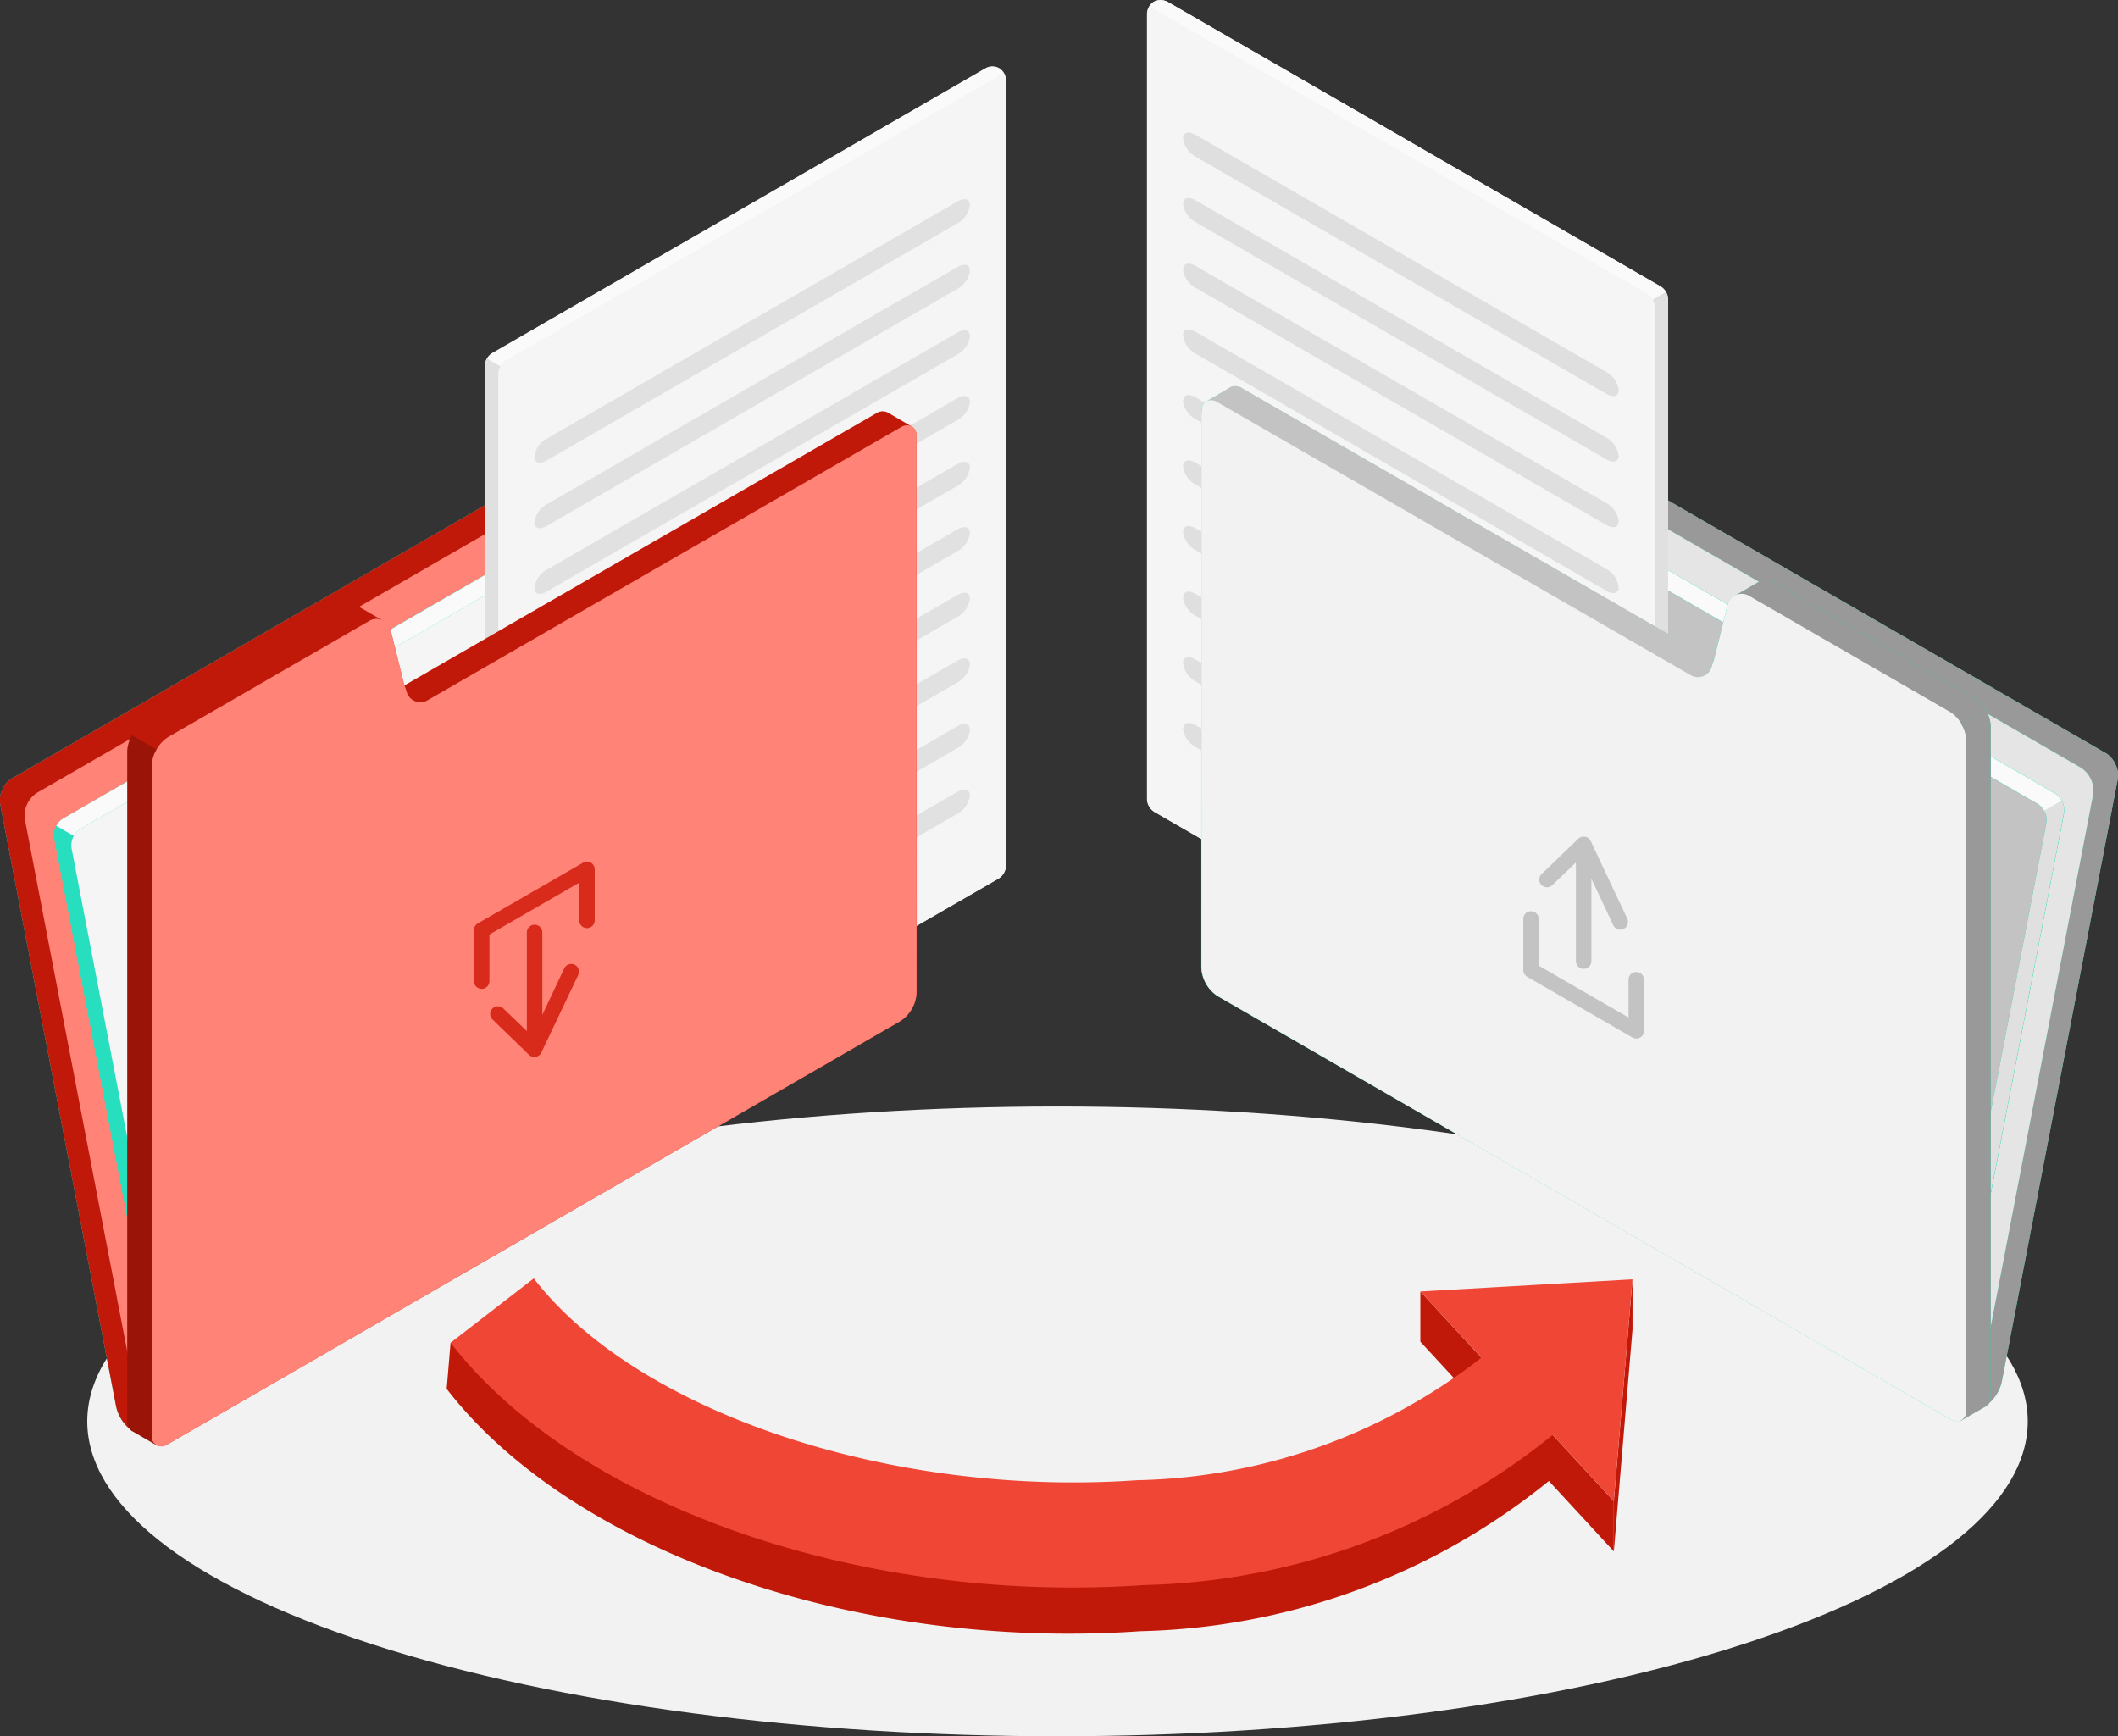
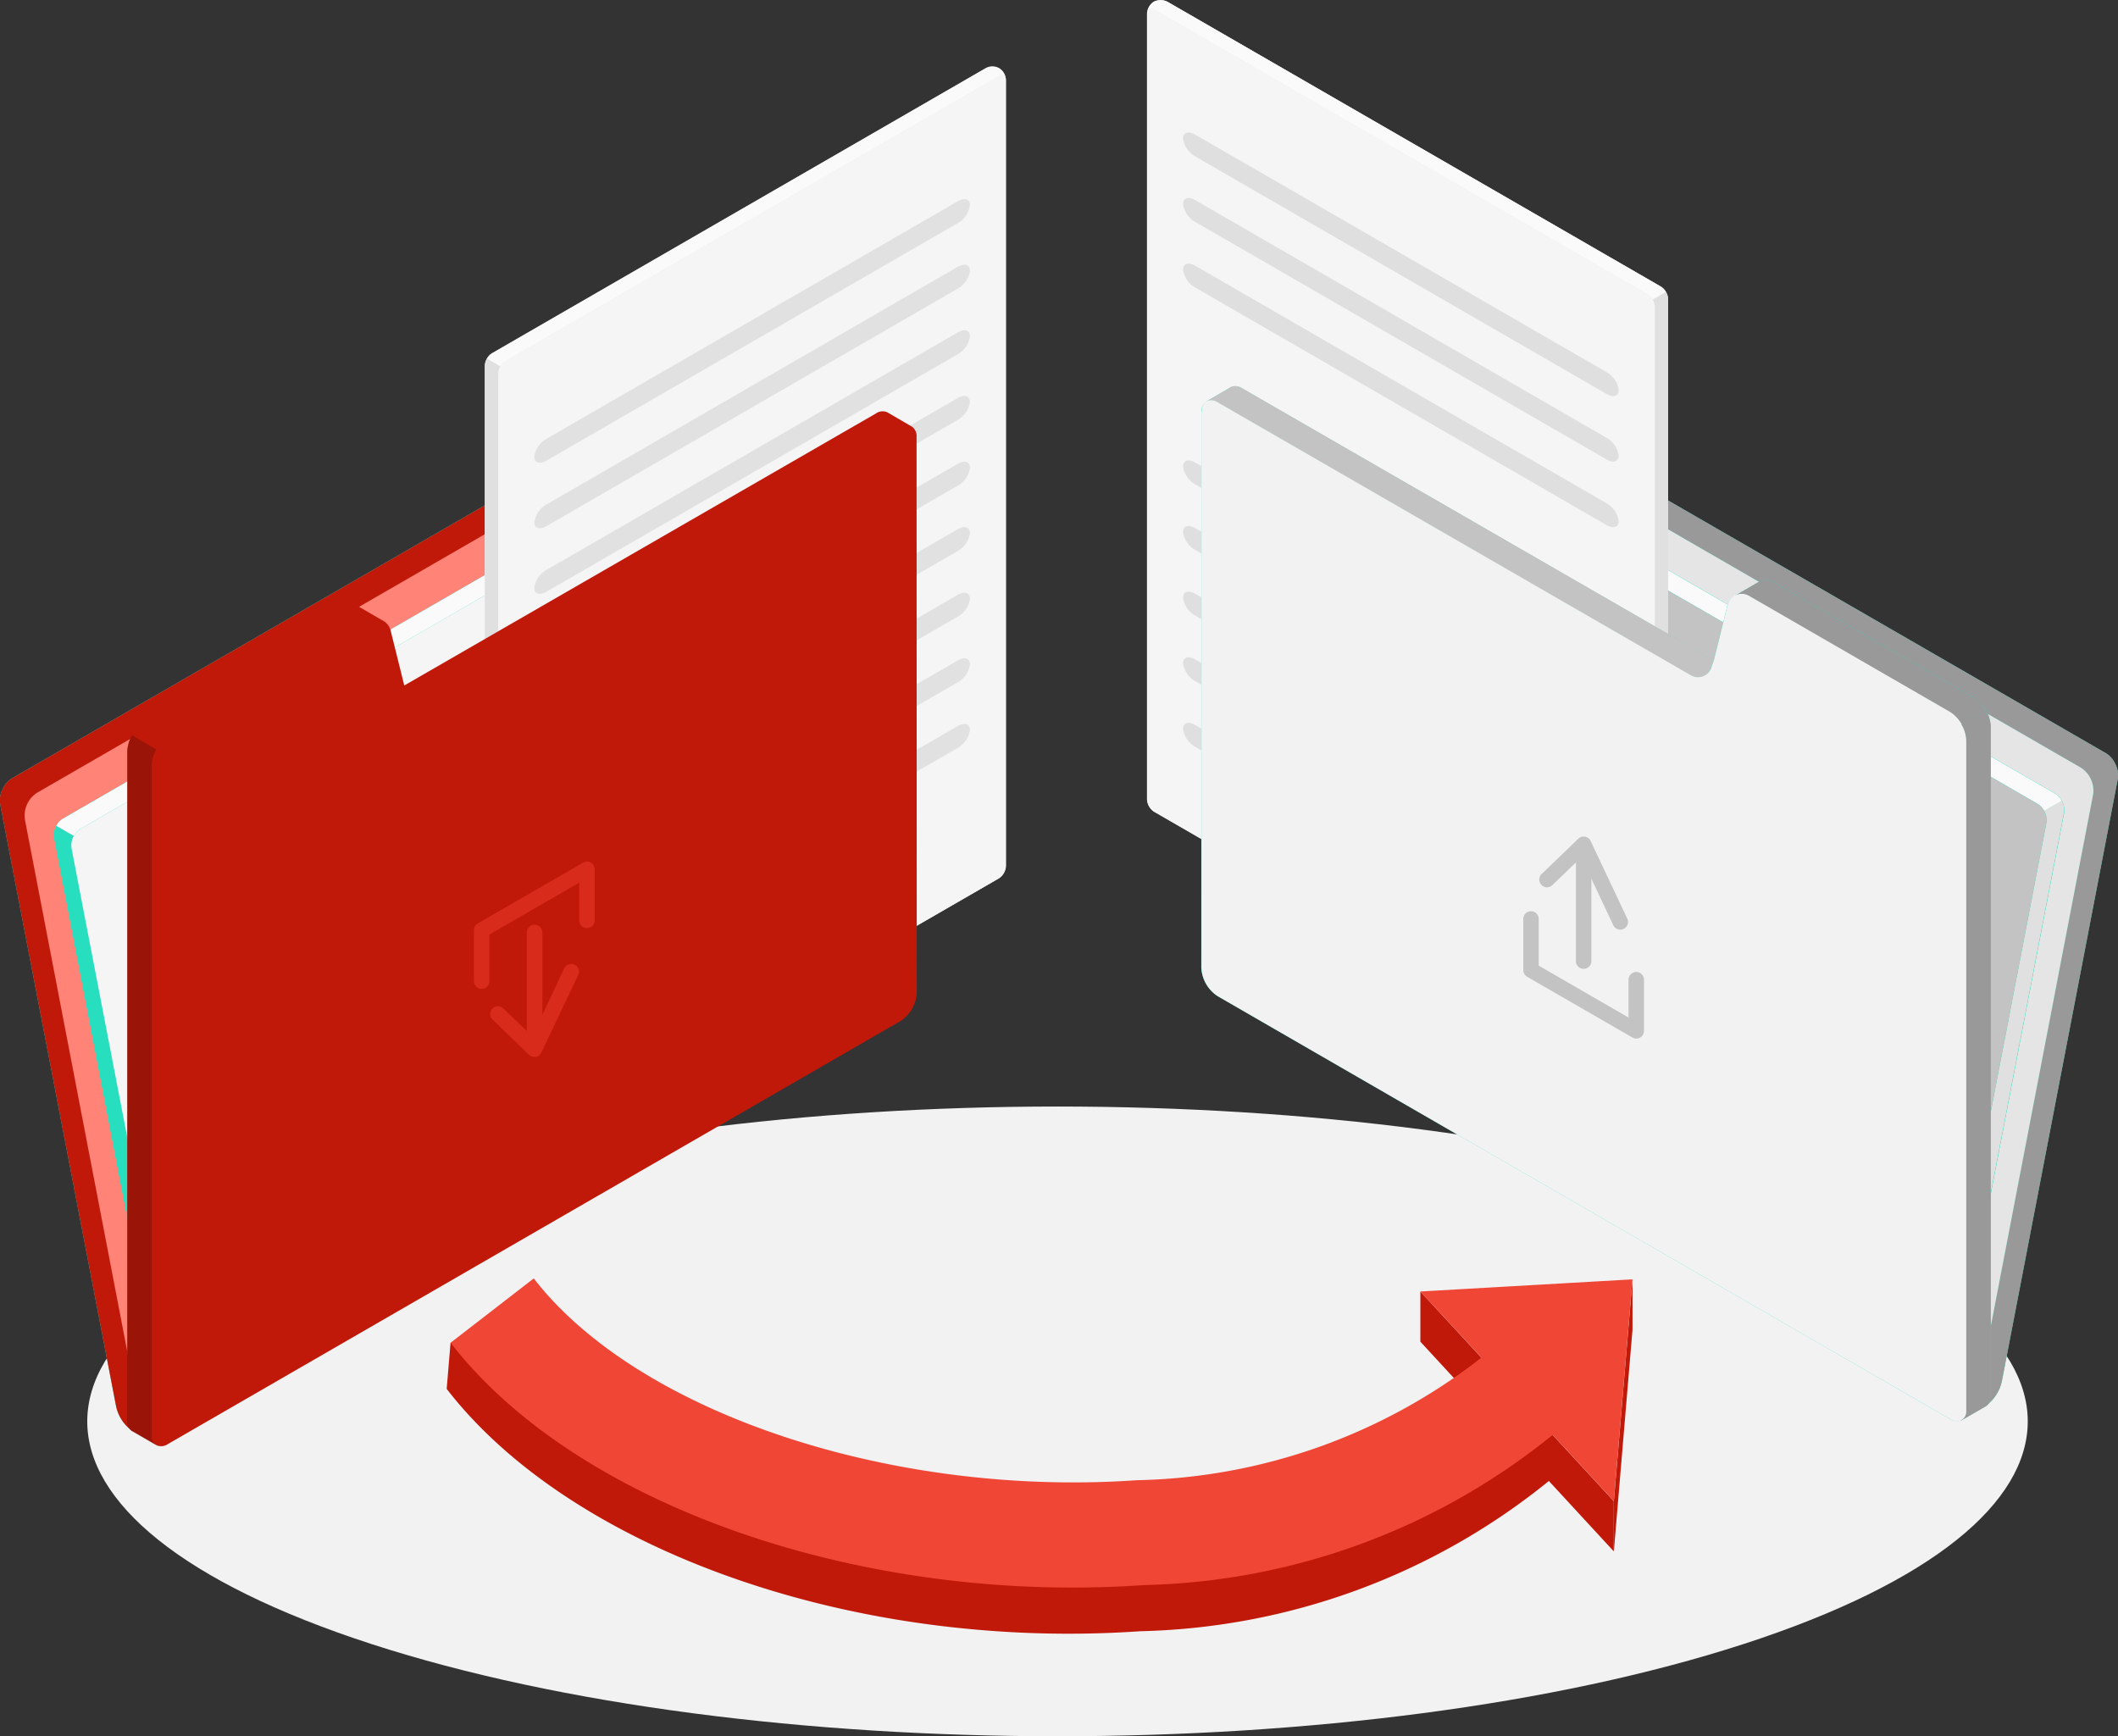
<svg xmlns="http://www.w3.org/2000/svg" width="34.054" height="27.915" viewBox="0 0 34.054 27.915">
  <rect x="0" y="0" width="34.054" height="27.915" fill="#333333" stroke="none" />
  <defs>
    <clipPath id="clip-path">
      <rect id="Rectangle_19870" data-name="Rectangle 19870" width="7.004" height="13.729" fill="#c3c3c3" />
    </clipPath>
    <clipPath id="clip-path-3">
      <rect id="Rectangle_19877" data-name="Rectangle 19877" width="0.488" height="11.422" fill="none" />
    </clipPath>
  </defs>
  <g id="Group_183157" data-name="Group 183157" transform="translate(-8755.915 -1361.177)">
    <path id="Path_47651" data-name="Path 47651" d="M26.632,169.629c6.092,1.977,6.092,5.182,0,7.159s-15.97,1.977-22.062,0-6.092-5.182,0-7.159,15.97-1.977,22.062,0" transform="translate(8757.317 1210.821)" fill="#f2f2f2" />
    <g id="Group_183155" data-name="Group 183155" transform="translate(8774.358 1361.177)">
      <path id="Path_47652" data-name="Path 47652" d="M229.338,100.837l11.03,6.368.67.387.031.017a.405.405,0,0,0,.056.022.348.348,0,0,0,.07.019.378.378,0,0,0,.047.008.016.016,0,0,0,.01,0,.412.412,0,0,0,.059,0,.354.354,0,0,0,.176-.039.653.653,0,0,0,.251-.4l1.859-9.656a.346.346,0,0,0,.006-.064.311.311,0,0,0,0-.052v0a.434.434,0,0,0-.018-.079.536.536,0,0,0-.033-.076.422.422,0,0,0-.027-.046.429.429,0,0,0-.038-.047.276.276,0,0,0-.039-.037.309.309,0,0,0-.044-.03l-11.7-6.754-.031-.017a.347.347,0,0,0-.033-.015l-.015,0a.134.134,0,0,0-.043,0,.531.531,0,0,0-.207.1l-.26.152h0a.148.148,0,0,0-.052.037.212.212,0,0,0-.047.08.351.351,0,0,0-.011.04l-1.859,9.656a.438.438,0,0,0,.2.431" transform="translate(-227.992 -85.025)" fill="#27debf" />
      <path id="Path_47653" data-name="Path 47653" d="M229.338,100.837l11.03,6.368.67.387.031.017a.405.405,0,0,0,.056.022.348.348,0,0,0,.07.019.378.378,0,0,0,.047.008.016.016,0,0,0,.01,0,.412.412,0,0,0,.059,0,.354.354,0,0,0,.176-.039.653.653,0,0,0,.251-.4l1.859-9.656a.346.346,0,0,0,.006-.064.311.311,0,0,0,0-.052v0a.434.434,0,0,0-.018-.079.536.536,0,0,0-.033-.076.422.422,0,0,0-.027-.046.429.429,0,0,0-.038-.047.276.276,0,0,0-.039-.037.309.309,0,0,0-.044-.03l-11.7-6.754-.031-.017a.347.347,0,0,0-.033-.015l-.015,0a.134.134,0,0,0-.043,0,.531.531,0,0,0-.207.1l-.26.152h0a.148.148,0,0,0-.052.037.212.212,0,0,0-.047.08.351.351,0,0,0-.011.04l-1.859,9.656a.438.438,0,0,0,.2.431" transform="translate(-227.992 -85.025)" fill="#999" />
      <path id="Path_47657" data-name="Path 47657" d="M241.344,109.422l1.858-9.656a.437.437,0,0,0-.2-.431l-11.7-6.755a.194.194,0,0,0-.307.14l-1.858,9.656a.436.436,0,0,0,.2.431l11.7,6.755a.194.194,0,0,0,.307-.14" transform="translate(-227.991 -86.994)" fill="#27debf" />
      <path id="Path_47658" data-name="Path 47658" d="M241.344,109.422l1.858-9.656a.437.437,0,0,0-.2-.431l-11.7-6.755a.194.194,0,0,0-.307.14l-1.858,9.656a.436.436,0,0,0,.2.431l11.7,6.755a.194.194,0,0,0,.307-.14" transform="translate(-227.991 -86.994)" fill="#e5e5e5" />
      <path id="Path_47660" data-name="Path 47660" d="M259.428,122.008l7.935,4.581.482.278.022.012a.283.283,0,0,0,.04.016.263.263,0,0,0,.05.014l.034.006H268a.286.286,0,0,0,.043,0,.254.254,0,0,0,.127-.028.47.47,0,0,0,.181-.287l1.337-6.946a.252.252,0,0,0,0-.046.218.218,0,0,0,0-.038h0a.313.313,0,0,0-.013-.056.381.381,0,0,0-.024-.054.281.281,0,0,0-.047-.066.19.19,0,0,0-.028-.027.222.222,0,0,0-.031-.022l-8.417-4.859-.022-.012-.024-.01-.011,0a.092.092,0,0,0-.031,0,.381.381,0,0,0-.149.07l-.187.109h0a.107.107,0,0,0-.038.026.153.153,0,0,0-.034.058.267.267,0,0,0-.008.029l-1.337,6.946a.315.315,0,0,0,.142.31" transform="translate(-254.944 -106.585)" fill="#27debf" />
      <path id="Path_47661" data-name="Path 47661" d="M259.428,122.008l7.935,4.581.482.278.022.012a.283.283,0,0,0,.04.016.263.263,0,0,0,.05.014l.034.006H268a.286.286,0,0,0,.043,0,.254.254,0,0,0,.127-.028.47.47,0,0,0,.181-.287l1.337-6.946a.252.252,0,0,0,0-.046.218.218,0,0,0,0-.038h0a.313.313,0,0,0-.013-.056.381.381,0,0,0-.024-.054.281.281,0,0,0-.047-.066.19.19,0,0,0-.028-.027.222.222,0,0,0-.031-.022l-8.417-4.859-.022-.012-.024-.01-.011,0a.092.092,0,0,0-.031,0,.381.381,0,0,0-.149.07l-.187.109h0a.107.107,0,0,0-.038.026.153.153,0,0,0-.034.058.267.267,0,0,0-.008.029l-1.337,6.946a.315.315,0,0,0,.142.31" transform="translate(-254.944 -106.585)" fill="#27debf" />
      <path id="Path_47662" data-name="Path 47662" d="M340.308,169.094a.357.357,0,0,0,.3.011.47.47,0,0,0,.181-.287l1.337-6.946a.306.306,0,0,0-.035-.2l-.283.163a.305.305,0,0,1,.036.2l-1.337,6.947a.138.138,0,0,1-.2.112" transform="translate(-327.385 -148.801)" fill="#e0e0e0" />
      <path id="Path_47663" data-name="Path 47663" d="M272.879,114.527l-.187.109h0a.148.148,0,0,1,.141.012l8.417,4.859a.288.288,0,0,1,.106.114l.283-.163a.284.284,0,0,0-.047-.066.26.26,0,0,0-.059-.048l-8.417-4.859a.35.35,0,0,0-.046-.022l-.011,0a.1.1,0,0,0-.031,0,.383.383,0,0,0-.149.07" transform="translate(-266.933 -106.584)" fill="#fafafa" />
      <path id="Path_47664" data-name="Path 47664" d="M268.065,128.182l1.337-6.947a.314.314,0,0,0-.142-.31l-8.417-4.859a.14.14,0,0,0-.221.1l-1.337,6.947a.314.314,0,0,0,.142.31l8.416,4.859a.139.139,0,0,0,.221-.1" transform="translate(-254.944 -108.001)" fill="#c3c3c3" />
      <g id="Group_183153" data-name="Group 183153" transform="translate(0 0)">
        <path id="Path_47665" data-name="Path 47665" d="M213.643,17.635a.245.245,0,0,0,.107-.194V4.808a.253.253,0,0,0-.115-.2L205.7.029a.245.245,0,0,0-.222,0,.246.246,0,0,0-.107.194V12.852a.253.253,0,0,0,.115.2l7.933,4.58a.245.245,0,0,0,.222,0" transform="translate(-205.373 -0.001)" fill="#ebebeb" />
        <path id="Path_47666" data-name="Path 47666" d="M205.382.2c.01-.058.056-.079.113-.046l7.934,4.58a.224.224,0,0,1,.08.086l.215-.124a.233.233,0,0,0-.081-.086L205.711.03a.246.246,0,0,0-.222,0,.25.25,0,0,0-.107.174" transform="translate(-205.381 -0.001)" fill="#fafafa" />
        <path id="Path_47667" data-name="Path 47667" d="M281.48,57.258a.214.214,0,0,0,.313-.2V44.427a.234.234,0,0,0-.033-.112l-.215.124a.226.226,0,0,1,.034.112V57.184c0,.067-.044.1-.1.074" transform="translate(-273.416 -39.62)" fill="#e0e0e0" />
        <path id="Path_47668" data-name="Path 47668" d="M213.421,18.787l-7.933-4.58a.253.253,0,0,1-.114-.2V1.375c0-.073.051-.1.115-.066l7.933,4.58a.253.253,0,0,1,.114.2V18.721c0,.073-.051.1-.115.066" transform="translate(-205.373 -1.156)" fill="#f5f5f5" />
        <g id="Group_183113" data-name="Group 183113" transform="translate(0.579 2.13)" opacity="0.432">
          <g id="Group_183112" data-name="Group 183112">
            <g id="Group_183111" data-name="Group 183111" clip-path="url(#clip-path)">
-               <path id="Path_47669" data-name="Path 47669" d="M217.845,64.052c0,.1-.087.125-.195.063L211.036,60.3a.39.39,0,0,1-.195-.288c0-.1.087-.125.195-.063l6.614,3.819a.39.39,0,0,1,.195.288" transform="translate(-210.841 -55.694)" fill="#c3c3c3" />
              <path id="Path_47670" data-name="Path 47670" d="M217.845,74.008c0,.1-.087.125-.195.063l-6.614-3.819a.39.39,0,0,1-.195-.288c0-.1.087-.125.195-.063l6.614,3.819a.39.39,0,0,1,.195.288" transform="translate(-210.841 -64.595)" fill="#c3c3c3" />
              <path id="Path_47671" data-name="Path 47671" d="M217.845,83.964c0,.1-.087.125-.195.063l-6.614-3.819a.39.39,0,0,1-.195-.288c0-.1.087-.125.195-.063l6.614,3.819a.39.39,0,0,1,.195.288" transform="translate(-210.841 -73.496)" fill="#c3c3c3" />
              <path id="Path_47672" data-name="Path 47672" d="M217.845,93.92c0,.1-.087.125-.195.063l-6.614-3.819a.39.39,0,0,1-.195-.288c0-.1.087-.125.195-.063l6.614,3.819a.39.39,0,0,1,.195.288" transform="translate(-210.841 -82.397)" fill="#c3c3c3" />
              <path id="Path_47673" data-name="Path 47673" d="M217.845,34.185c0,.1-.087.125-.195.063l-6.614-3.819a.39.39,0,0,1-.195-.288c0-.1.087-.125.195-.063L217.65,33.9a.39.39,0,0,1,.195.288" transform="translate(-210.841 -28.991)" fill="#c3c3c3" />
              <path id="Path_47674" data-name="Path 47674" d="M217.845,44.14c0,.1-.087.125-.195.063l-6.614-3.819a.39.39,0,0,1-.195-.288c0-.1.087-.125.195-.063l6.614,3.819a.39.39,0,0,1,.195.288" transform="translate(-210.841 -37.891)" fill="#c3c3c3" />
              <path id="Path_47675" data-name="Path 47675" d="M217.845,24.243c0,.1-.087.125-.195.063l-6.614-3.819a.39.39,0,0,1-.195-.288c0-.1.087-.125.195-.063l6.614,3.819a.39.39,0,0,1,.195.288" transform="translate(-210.841 -20.102)" fill="#c3c3c3" />
-               <path id="Path_47676" data-name="Path 47676" d="M217.845,54.1c0,.1-.087.125-.195.063l-6.614-3.819a.39.39,0,0,1-.195-.288c0-.1.087-.125.195-.063l6.614,3.819a.39.39,0,0,1,.195.288" transform="translate(-210.841 -46.792)" fill="#c3c3c3" />
              <path id="Path_47677" data-name="Path 47677" d="M217.845,103.876c0,.1-.087.125-.195.063l-6.614-3.819a.39.39,0,0,1-.195-.288c0-.1.087-.125.195-.063l6.614,3.819a.39.39,0,0,1,.195.288" transform="translate(-210.841 -91.298)" fill="#c3c3c3" />
              <path id="Path_47678" data-name="Path 47678" d="M217.845,113.831c0,.1-.087.125-.195.063l-6.614-3.819a.39.39,0,0,1-.195-.288c0-.1.087-.125.195-.063l6.614,3.819a.39.39,0,0,1,.195.288" transform="translate(-210.841 -100.198)" fill="#c3c3c3" />
            </g>
          </g>
        </g>
      </g>
      <path id="Path_47679" data-name="Path 47679" d="M226.544,99.18a.187.187,0,0,1,.072-.166.085.085,0,0,1,.019-.011l.379-.221h0a.185.185,0,0,1,.184.019l7.583,4.373.221-.89a.246.246,0,0,1,.11-.145h0l.395-.229v0a.233.233,0,0,1,.24.006l3.226,1.862a.58.58,0,0,1,.262.454V114.99a.188.188,0,0,1-.07.166l-.406.235a.188.188,0,0,1-.179-.022l-11.777-6.8a.58.58,0,0,1-.262-.454Z" transform="translate(-225.67 -92.555)" fill="#27debf" />
      <path id="Path_47680" data-name="Path 47680" d="M307.507,128.417a.235.235,0,0,1,.235.011l3.226,1.862a.558.558,0,0,1,.185.2l.393-.229a.527.527,0,0,0-.185-.2l-3.226-1.862a.234.234,0,0,0-.24-.006h0Z" transform="translate(-298.059 -118.838)" fill="#999" />
      <path id="Path_47681" data-name="Path 47681" d="M227.44,99.007a.2.2,0,0,1,.172.025l7.59,4.379a.229.229,0,0,0,.35-.139l.035-.1L228.005,98.8a.232.232,0,0,0-.116-.035.137.137,0,0,0-.068.017h0Z" transform="translate(-226.476 -92.558)" fill="#c3c3c3" />
      <path id="Path_47682" data-name="Path 47682" d="M226.547,101.115l0,8.936a.578.578,0,0,0,.263.455l11.807,6.817a.155.155,0,0,0,.232-.134V106.395a.532.532,0,0,0-.077-.258.554.554,0,0,0-.185-.2l-3.226-1.863a.237.237,0,0,0-.236-.011l-.007,0h0a.246.246,0,0,0-.109.145l-.221.89-.035.1a.229.229,0,0,1-.35.14l-7.591-4.379a.194.194,0,0,0-.172-.025l-.011.006-.006,0,0,0a.187.187,0,0,0-.072.166" transform="translate(-225.673 -94.489)" fill="#f2f2f2" />
      <path id="Union_89" data-name="Union 89" d="M.948,3.246a.125.125,0,0,1-.09-.069L.269,1.929a.124.124,0,0,1,.225-.106l.352.747V1.246a.124.124,0,0,1,.249,0V2.832l.379-.365a.124.124,0,0,1,.172.179l-.589.567a.123.123,0,0,1-.086.035Zm.745-1.323v-.75L.249.339V.946A.124.124,0,1,1,0,.946V.124A.124.124,0,0,1,.186.017L1.879.994a.125.125,0,0,1,.062.108v.822a.124.124,0,0,1-.248,0Z" transform="translate(7.99 16.698) rotate(180)" fill="#c3c3c3" stroke="rgba(0,0,0,0)" stroke-miterlimit="10" stroke-width="1" />
      <path id="Path_47685" data-name="Path 47685" d="M341.747,159.352l.012,0,.406-.235a.19.19,0,0,0,.071-.167V148.188a.534.534,0,0,0-.078-.258l-.392.229h0a.531.531,0,0,1,.077.258v10.792a.153.153,0,0,1-.095.142" transform="translate(-328.672 -136.511)" fill="#999" />
    </g>
    <path id="Path_47694" data-name="Path 47694" d="M29.251,174.094a.357.357,0,0,1-.3.011.47.47,0,0,1-.181-.287l-1.337-6.946a.306.306,0,0,1,.035-.2l.283.163a.305.305,0,0,0-.036.2l1.337,6.947a.138.138,0,0,0,.2.112" transform="translate(8729.352 1207.778)" fill="#e0e0e0" />
    <g id="Group_183156" data-name="Group 183156" transform="translate(8755.915 1362.249)">
      <path id="Path_47686" data-name="Path 47686" d="M33.525,105.837l-11.03,6.368-.67.387-.031.017a.4.4,0,0,1-.056.022.346.346,0,0,1-.07.019.375.375,0,0,1-.047.008.016.016,0,0,1-.01,0,.41.41,0,0,1-.059,0,.354.354,0,0,1-.176-.039.653.653,0,0,1-.251-.4l-1.859-9.656a.345.345,0,0,1-.006-.064.31.31,0,0,1,0-.052v0a.438.438,0,0,1,.018-.079.538.538,0,0,1,.033-.076.443.443,0,0,1,.027-.046.433.433,0,0,1,.038-.047.275.275,0,0,1,.039-.037.308.308,0,0,1,.044-.03l11.7-6.754.031-.017a.346.346,0,0,1,.033-.015l.015,0a.134.134,0,0,1,.043,0,.532.532,0,0,1,.207.1l.26.152h0a.148.148,0,0,1,.052.037.212.212,0,0,1,.047.08.356.356,0,0,1,.011.04l1.859,9.656a.438.438,0,0,1-.2.431" transform="translate(-19.261 -90.694)" fill="#27debf" />
      <path id="Path_47687" data-name="Path 47687" d="M33.525,105.837l-11.03,6.368-.67.387-.031.017a.4.4,0,0,1-.056.022.346.346,0,0,1-.07.019.375.375,0,0,1-.047.008.016.016,0,0,1-.01,0,.41.41,0,0,1-.059,0,.354.354,0,0,1-.176-.039.653.653,0,0,1-.251-.4l-1.859-9.656a.345.345,0,0,1-.006-.064.31.31,0,0,1,0-.052v0a.438.438,0,0,1,.018-.079.538.538,0,0,1,.033-.076.443.443,0,0,1,.027-.046.433.433,0,0,1,.038-.047.275.275,0,0,1,.039-.037.308.308,0,0,1,.044-.03l11.7-6.754.031-.017a.346.346,0,0,1,.033-.015l.015,0a.134.134,0,0,1,.043,0,.532.532,0,0,1,.207.1l.26.152h0a.148.148,0,0,1,.052.037.212.212,0,0,1,.047.08.356.356,0,0,1,.011.04l1.859,9.656a.438.438,0,0,1-.2.431" transform="translate(-19.261 -90.694)" fill="#c11909" />
      <path id="Path_47690" data-name="Path 47690" d="M24.838,114.422l-1.858-9.656a.437.437,0,0,1,.2-.431l11.7-6.755a.194.194,0,0,1,.307.14l1.858,9.656a.437.437,0,0,1-.2.431l-11.7,6.755a.194.194,0,0,1-.307-.14" transform="translate(-22.58 -92.664)" fill="#ff8377" />
      <path id="Path_47692" data-name="Path 47692" d="M37.688,127.008l-7.935,4.581-.482.278-.022.012a.285.285,0,0,1-.04.016.266.266,0,0,1-.05.014l-.033.005h-.007a.288.288,0,0,1-.042,0,.254.254,0,0,1-.127-.028.47.47,0,0,1-.181-.287l-1.337-6.946a.253.253,0,0,1,0-.046.226.226,0,0,1,0-.038h0a.317.317,0,0,1,.013-.056.388.388,0,0,1,.024-.054.287.287,0,0,1,.047-.066.2.2,0,0,1,.028-.026.23.23,0,0,1,.031-.022l8.417-4.859.022-.012.024-.01.011,0a.092.092,0,0,1,.031,0,.383.383,0,0,1,.149.07l.187.109h0a.107.107,0,0,1,.038.027.154.154,0,0,1,.034.058.231.231,0,0,1,.008.029l1.337,6.946a.315.315,0,0,1-.142.31" transform="translate(-26.561 -112.255)" fill="#27debf" />
      <path id="Path_47693" data-name="Path 47693" d="M37.688,127.008l-7.935,4.581-.482.278-.022.012a.285.285,0,0,1-.04.016.266.266,0,0,1-.05.014l-.033.005h-.007a.288.288,0,0,1-.042,0,.254.254,0,0,1-.127-.028.47.47,0,0,1-.181-.287l-1.337-6.946a.253.253,0,0,1,0-.046.226.226,0,0,1,0-.038h0a.317.317,0,0,1,.013-.056.388.388,0,0,1,.024-.054.287.287,0,0,1,.047-.066.2.2,0,0,1,.028-.026.23.23,0,0,1,.031-.022l8.417-4.859.022-.012.024-.01.011,0a.092.092,0,0,1,.031,0,.383.383,0,0,1,.149.07l.187.109h0a.107.107,0,0,1,.038.027.154.154,0,0,1,.034.058.231.231,0,0,1,.008.029l1.337,6.946a.315.315,0,0,1-.142.31" transform="translate(-26.561 -112.255)" fill="#27debf" />
      <path id="Path_47695" data-name="Path 47695" d="M36.562,119.527l.187.109h0a.148.148,0,0,0-.141.013l-8.417,4.859a.287.287,0,0,0-.106.114l-.283-.163a.293.293,0,0,1,.019-.033.312.312,0,0,1,.027-.033.26.26,0,0,1,.059-.048l8.417-4.859a.35.35,0,0,1,.046-.022l.011,0a.1.1,0,0,1,.031,0,.384.384,0,0,1,.149.07" transform="translate(-26.897 -112.254)" fill="#fafafa" />
      <path id="Path_47696" data-name="Path 47696" d="M31.439,133.182,30.1,126.235a.314.314,0,0,1,.142-.31l8.417-4.859a.139.139,0,0,1,.221.1l1.337,6.947a.314.314,0,0,1-.142.31l-8.416,4.859a.139.139,0,0,1-.221-.1" transform="translate(-28.95 -113.67)" fill="#f5f5f5" />
      <g id="Group_183154" data-name="Group 183154" transform="translate(7.797 0)">
        <path id="Path_47697" data-name="Path 47697" d="M100.6,22.635a.245.245,0,0,1-.107-.194V9.808a.253.253,0,0,1,.115-.2l7.933-4.58a.215.215,0,0,1,.329.19V17.852a.253.253,0,0,1-.115.2l-7.933,4.58a.245.245,0,0,1-.222,0" transform="translate(-100.496 -5.001)" fill="#ebebeb" />
        <path id="Path_47698" data-name="Path 47698" d="M109.154,5.2c-.01-.058-.056-.079-.113-.046l-7.934,4.58a.224.224,0,0,0-.08.086l-.215-.124a.233.233,0,0,1,.081-.086l7.933-4.58a.246.246,0,0,1,.222,0,.25.25,0,0,1,.107.174" transform="translate(-100.778 -5.001)" fill="#fafafa" />
        <path id="Path_47699" data-name="Path 47699" d="M100.813,62.258a.214.214,0,0,1-.313-.2V49.427a.234.234,0,0,1,.033-.112l.215.124a.227.227,0,0,0-.034.112V62.184c0,.067.044.1.1.074" transform="translate(-100.5 -44.62)" fill="#e0e0e0" />
        <path id="Path_47700" data-name="Path 47700" d="M102.638,23.787l7.933-4.58a.253.253,0,0,0,.115-.2V6.375c0-.073-.051-.1-.115-.066l-7.933,4.58a.253.253,0,0,0-.114.2V23.721c0,.073.051.1.115.066" transform="translate(-102.308 -6.156)" fill="#f5f5f5" />
        <g id="Group_183125" data-name="Group 183125" transform="translate(0.794 2.13)" opacity="0.394">
          <g id="Group_183124" data-name="Group 183124">
            <g id="Group_183123" data-name="Group 183123" clip-path="url(#clip-path)">
              <path id="Path_47701" data-name="Path 47701" d="M107.991,69.052c0,.1.087.125.195.063L114.8,65.3a.39.39,0,0,0,.195-.288c0-.1-.087-.125-.195-.063l-6.614,3.819a.39.39,0,0,0-.195.288" transform="translate(-107.991 -60.694)" fill="#c3c3c3" />
              <path id="Path_47702" data-name="Path 47702" d="M107.991,79.008c0,.1.087.125.195.063l6.614-3.819a.39.39,0,0,0,.195-.288c0-.1-.087-.125-.195-.063l-6.614,3.819a.39.39,0,0,0-.195.288" transform="translate(-107.991 -69.595)" fill="#c3c3c3" />
              <path id="Path_47703" data-name="Path 47703" d="M107.991,88.964c0,.1.087.125.195.063l6.614-3.819a.39.39,0,0,0,.195-.288c0-.1-.087-.125-.195-.063l-6.614,3.819a.39.39,0,0,0-.195.288" transform="translate(-107.991 -78.496)" fill="#c3c3c3" />
              <path id="Path_47704" data-name="Path 47704" d="M107.991,98.92c0,.1.087.125.195.063l6.614-3.819a.39.39,0,0,0,.195-.288c0-.1-.087-.125-.195-.063l-6.614,3.819a.39.39,0,0,0-.195.288" transform="translate(-107.991 -87.397)" fill="#c3c3c3" />
              <path id="Path_47705" data-name="Path 47705" d="M107.991,39.185c0,.1.087.125.195.063l6.614-3.819a.39.39,0,0,0,.195-.288c0-.1-.087-.125-.195-.063L108.186,38.9a.39.39,0,0,0-.195.288" transform="translate(-107.991 -33.991)" fill="#c3c3c3" />
              <path id="Path_47706" data-name="Path 47706" d="M107.991,49.14c0,.1.087.125.195.063l6.614-3.819a.39.39,0,0,0,.195-.288c0-.1-.087-.125-.195-.063l-6.614,3.819a.39.39,0,0,0-.195.288" transform="translate(-107.991 -42.891)" fill="#c3c3c3" />
              <path id="Path_47707" data-name="Path 47707" d="M107.991,29.243c0,.1.087.125.195.063l6.614-3.819a.39.39,0,0,0,.195-.288c0-.1-.087-.125-.195-.063l-6.614,3.819a.39.39,0,0,0-.195.288" transform="translate(-107.991 -25.102)" fill="#c3c3c3" />
              <path id="Path_47708" data-name="Path 47708" d="M107.991,59.1c0,.1.087.125.195.063L114.8,55.34a.39.39,0,0,0,.195-.288c0-.1-.087-.125-.195-.063l-6.614,3.819a.39.39,0,0,0-.195.288" transform="translate(-107.991 -51.792)" fill="#c3c3c3" />
              <path id="Path_47709" data-name="Path 47709" d="M107.991,108.876c0,.1.087.125.195.063l6.614-3.819a.39.39,0,0,0,.195-.288c0-.1-.087-.125-.195-.063l-6.614,3.819a.39.39,0,0,0-.195.288" transform="translate(-107.991 -96.298)" fill="#c3c3c3" />
-               <path id="Path_47710" data-name="Path 47710" d="M107.991,118.831c0,.1.087.125.195.063l6.614-3.819a.39.39,0,0,0,.195-.288c0-.1-.087-.125-.195-.063l-6.614,3.819a.39.39,0,0,0-.195.288" transform="translate(-107.991 -105.198)" fill="#c3c3c3" />
            </g>
          </g>
        </g>
      </g>
      <path id="Path_47711" data-name="Path 47711" d="M51.269,104.18a.187.187,0,0,0-.072-.166.085.085,0,0,0-.019-.011l-.379-.221h0a.185.185,0,0,0-.184.019l-7.583,4.373-.221-.89a.246.246,0,0,0-.11-.145h0l-.395-.229v0a.233.233,0,0,0-.24.006l-3.226,1.862a.58.58,0,0,0-.262.454V119.99a.188.188,0,0,0,.07.166l.406.235a.188.188,0,0,0,.179-.022l11.777-6.8a.58.58,0,0,0,.262-.454Z" transform="translate(-36.532 -98.225)" fill="#c11909" />
-       <path id="Path_47714" data-name="Path 47714" d="M54.585,106.114l0,8.936a.578.578,0,0,1-.263.455L42.52,122.321a.155.155,0,0,1-.232-.134V111.395a.532.532,0,0,1,.077-.258.555.555,0,0,1,.185-.2l3.226-1.863a.237.237,0,0,1,.236-.011l.007,0h0a.246.246,0,0,1,.109.145l.221.89.035.1a.229.229,0,0,0,.35.14l7.591-4.379a.194.194,0,0,1,.172-.025l.011.006.006,0,0,0a.187.187,0,0,1,.072.166" transform="translate(-39.848 -100.158)" fill="#ff8377" />
      <path id="Union_90" data-name="Union 90" d="M.885,3.107.3,2.54a.124.124,0,0,1,.172-.179l.379.365V1.14a.124.124,0,1,1,.249,0V2.464l.352-.747a.125.125,0,0,1,.112-.071.131.131,0,0,1,.054.012.124.124,0,0,1,.059.165L1.084,3.071a.124.124,0,0,1-.09.069l-.024,0A.123.123,0,0,1,.885,3.107ZM0,1.923V1.1A.123.123,0,0,1,.063.994L1.756.017a.123.123,0,0,1,.124,0,.124.124,0,0,1,.062.107V.945a.124.124,0,1,1-.249,0V.339L.249,1.173v.749a.124.124,0,0,1-.249,0Z" transform="translate(7.62 12.78)" fill="#d82b1b" stroke="rgba(0,0,0,0)" stroke-miterlimit="10" stroke-width="1" />
    </g>
    <g id="Group_183134" data-name="Group 183134" transform="translate(8757.961 1372.998)" opacity="0.2">
      <g id="Group_183133" data-name="Group 183133">
        <g id="Group_183132" data-name="Group 183132" clip-path="url(#clip-path-3)">
          <path id="Path_47717" data-name="Path 47717" d="M39.066,164.352l-.012,0-.406-.235a.19.19,0,0,1-.071-.167V153.188a.534.534,0,0,1,.078-.258l.392.229h0a.532.532,0,0,0-.076.258v10.792a.153.153,0,0,0,.095.142" transform="translate(-38.578 -152.93)" />
        </g>
      </g>
    </g>
    <path id="Path_47718" data-name="Path 47718" d="M244.587,234.889v.807l3.11,3.371v-.807Z" transform="translate(8534.165 1147.052)" fill="#c11909" />
    <path id="Path_47720" data-name="Path 47720" d="M274.239,233.859v-.807l-.3,3.566v.807Z" transform="translate(8507.924 1148.694)" fill="#c11909" />
    <path id="Path_47722" data-name="Path 47722" d="M105.428,244.829c-3.625-.3-6.952-1.758-8.59-3.877l.062-.74,1.275-.293c1.667,2.156,5.746,3.52,9.7,3.244a9.29,9.29,0,0,0,5.538-1.971l1.208.5-.062.741a10.811,10.811,0,0,1-6.567,2.415,16.761,16.761,0,0,1-2.563-.019" transform="translate(8666.259 1142.555)" fill="#c11909" />
    <path id="Path_47724" data-name="Path 47724" d="M116.427,232.942l-3.41.195L114,234.2a9.29,9.29,0,0,1-5.538,1.971c-3.953.277-8.032-1.088-9.7-3.244l-1.337,1.034c1.638,2.119,4.965,3.573,8.59,3.877a16.769,16.769,0,0,0,2.563.019,10.811,10.811,0,0,0,6.567-2.415l.982,1.064Z" transform="translate(8665.735 1148.804)" fill="#f04636" />
  </g>
</svg>